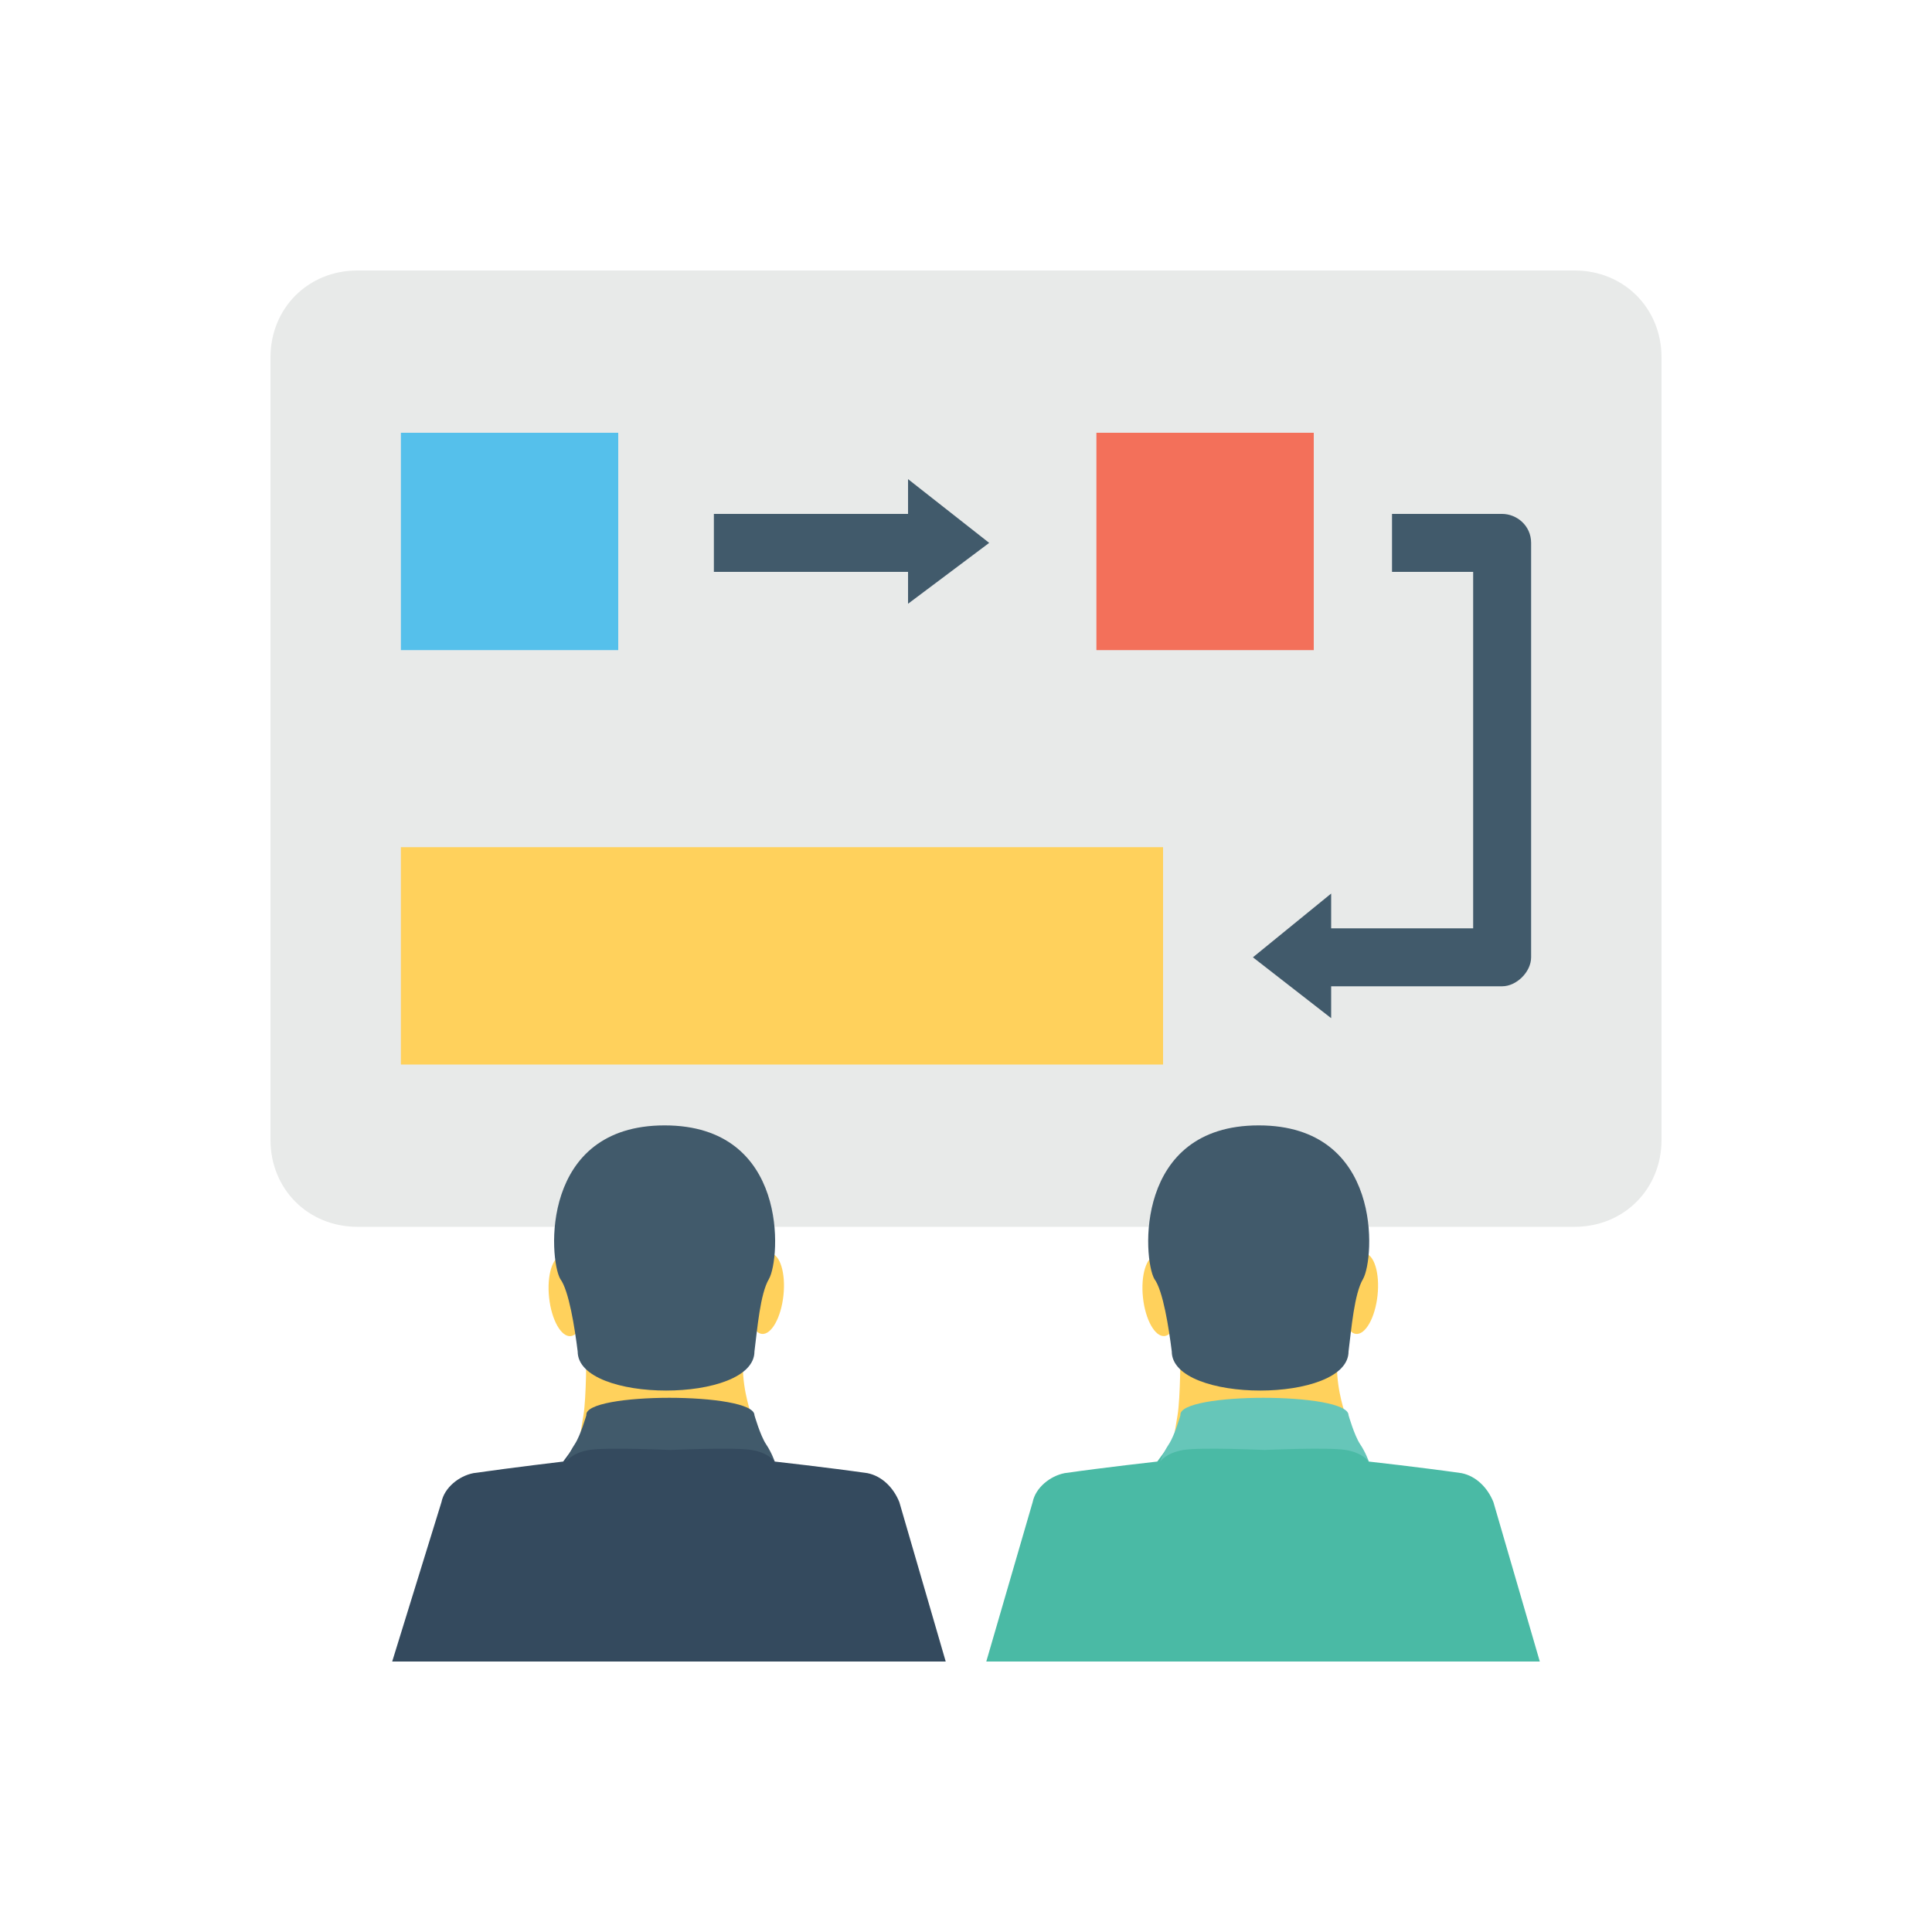
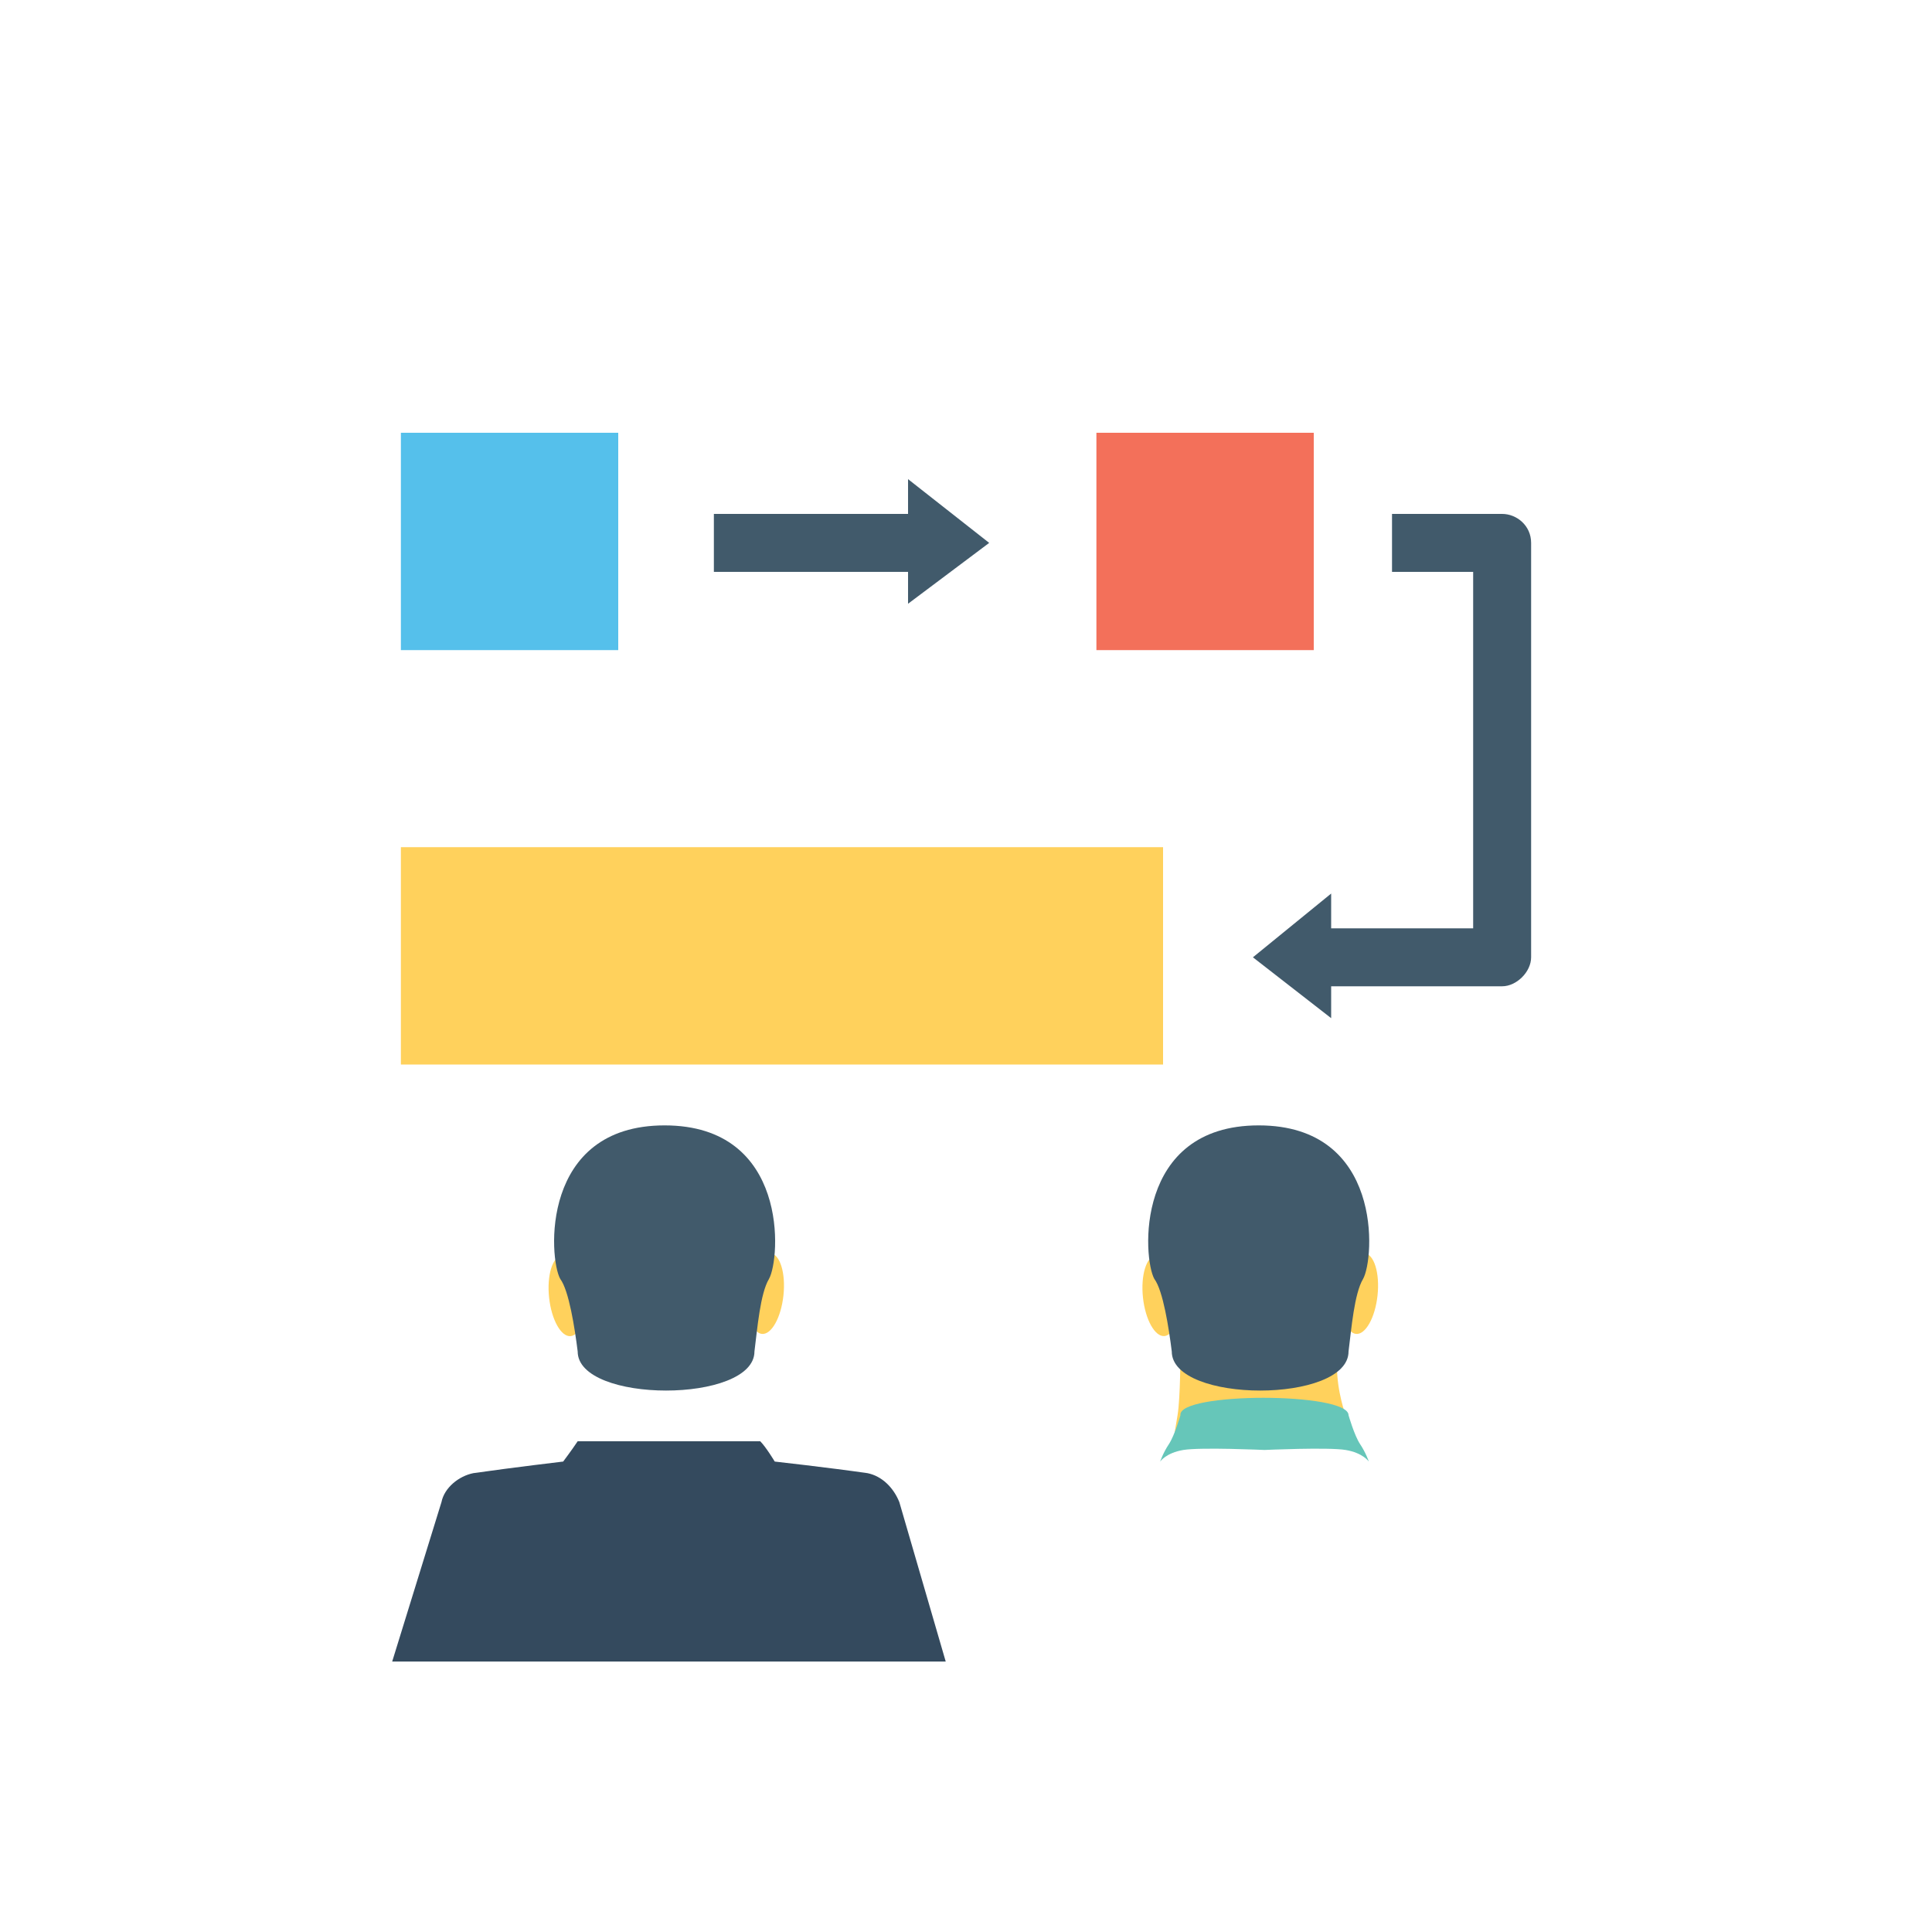
<svg xmlns="http://www.w3.org/2000/svg" width="200" height="200" viewBox="0 0 200 200" fill="none">
  <g clip-path="url(#clip0_458_2987)">
-     <path d="M172 37V118C172 123.1 168.1 127 163 127H37C31.9 127 28 123.1 28 118V37C28 31.9 31.9 28 37 28H163C168.1 28 172 31.9 172 37Z" fill="#E8EAE9" />
    <path d="M64 44.8H41.5V67.3H64V44.8Z" fill="#55C0EB" />
    <path d="M136 44.8H113.5V67.3H136V44.8Z" fill="#F3705A" />
    <path d="M94.001 62.5V59.2H73.9V53.2H94.001V49.6L102.4 56.2L94.001 62.5Z" fill="#415A6B" />
    <path d="M158.501 56.2V99.1C158.501 100.6 157.001 102.1 155.501 102.1H137.801V105.4L129.701 99.1L137.801 92.5V96.1H152.501V59.2H144.101V53.2H155.501C157.001 53.2 158.501 54.4 158.501 56.2Z" fill="#415A6B" />
    <path d="M120.4 87.7H41.5V110.2H120.4V87.7Z" fill="#FFD15C" />
-     <path d="M60.7 139.9C60.7 139.9 60.7 144.7 60.4 146.5C60.1 148.3 60.1 148.3 60.1 148.3L77.799 146.5C77.799 146.5 76.9 144.1 76.9 141.4C76.9 138.7 76.9 138.7 76.9 138.7L60.7 139.9Z" fill="#FFD15C" />
    <path d="M81.102 134.102C81.349 131.796 80.749 129.84 79.76 129.734C78.772 129.628 77.77 131.412 77.522 133.718C77.275 136.024 77.876 137.98 78.864 138.086C79.852 138.192 80.854 136.408 81.102 134.102Z" fill="#FFD15C" />
    <path d="M56.843 134.331C57.091 136.637 58.093 138.421 59.081 138.315C60.07 138.209 60.67 136.253 60.423 133.947C60.175 131.641 59.173 129.857 58.185 129.963C57.196 130.069 56.596 132.025 56.843 134.331Z" fill="#FFD15C" />
    <path d="M97.9 172L93.099 155.5C92.499 154 91.299 152.8 89.799 152.5C85.6 151.9 80.2 151.3 80.2 151.3C80.2 151.3 79.3 149.8 78.7 149.2H59.8C59.2 150.1 58.3 151.3 58.3 151.3C58.3 151.3 53.2 151.9 49 152.5C47.499 152.8 46 154 45.7 155.5L40.6 172H97.9Z" fill="#344A5E" />
-     <path d="M78.1 146.5C78.1 146.5 78.699 148.6 79.3 149.5C79.9 150.4 80.2 151.3 80.2 151.3C80.2 151.3 79.6 150.4 77.8 150.1C76 149.8 69.4 150.1 69.4 150.1C69.4 150.1 62.8 149.8 60.999 150.1C59.2 150.4 58.6 151.3 58.6 151.3C58.6 151.3 58.9 150.4 59.5 149.5C60.099 148.6 60.7 146.5 60.7 146.5C60.4 144.1 78.1 144.1 78.1 146.5Z" fill="#415A6B" />
    <path d="M59.801 139.9C59.801 145.3 78.101 145.3 78.101 139.9C78.401 137.5 78.701 133.9 79.601 132.4C80.801 130.3 81.701 116.5 68.801 116.5C55.901 116.5 56.801 130.3 58.001 132.4C58.901 133.6 59.501 137.5 59.801 139.9Z" fill="#415A6B" />
    <path d="M122.2 139.9C122.2 139.9 122.2 144.7 121.9 146.5C121.6 148.3 121.6 148.3 121.6 148.3L139.3 146.5C139.3 146.5 138.4 144.1 138.4 141.4C138.4 138.7 138.4 138.7 138.4 138.7L122.2 139.9Z" fill="#FFD15C" />
    <path d="M142.602 134.102C142.849 131.796 142.249 129.84 141.26 129.734C140.272 129.628 139.27 131.412 139.022 133.718C138.775 136.025 139.376 137.98 140.364 138.086C141.352 138.192 142.354 136.409 142.602 134.102Z" fill="#FFD15C" />
-     <path d="M118.32 134.324C118.567 136.63 119.569 138.414 120.558 138.308C121.546 138.202 122.147 136.246 121.899 133.94C121.652 131.633 120.65 129.85 119.661 129.956C118.673 130.062 118.072 132.017 118.32 134.324Z" fill="#FFD15C" />
-     <path d="M159.4 172L154.599 155.5C154 154 152.799 152.8 151.3 152.5C147.1 151.9 141.7 151.3 141.7 151.3C141.7 151.3 140.8 149.8 140.2 149.2H121.3C120.7 150.1 119.8 151.3 119.8 151.3C119.8 151.3 114.4 151.9 110.2 152.5C108.7 152.8 107.2 154 106.9 155.5L102.1 172H159.4Z" fill="#4ABAA5" />
+     <path d="M118.32 134.324C118.567 136.63 119.569 138.414 120.558 138.308C121.546 138.202 122.147 136.246 121.899 133.94C121.652 131.633 120.65 129.85 119.661 129.956C118.673 130.062 118.072 132.017 118.32 134.324" fill="#FFD15C" />
    <path d="M139.6 146.5C139.6 146.5 140.199 148.6 140.8 149.5C141.4 150.4 141.7 151.3 141.7 151.3C141.7 151.3 141.1 150.4 139.3 150.1C137.5 149.8 130.9 150.1 130.9 150.1C130.9 150.1 124.3 149.8 122.5 150.1C120.7 150.4 120.1 151.3 120.1 151.3C120.1 151.3 120.4 150.4 121 149.5C121.6 148.6 122.2 146.5 122.2 146.5C121.9 144.1 139.6 144.1 139.6 146.5Z" fill="#66C6B9" />
    <path d="M121.301 139.9C121.301 145.3 139.601 145.3 139.601 139.9C139.901 137.5 140.201 133.9 141.101 132.4C142.301 130.3 143.201 116.5 130.301 116.5C117.401 116.5 118.301 130.3 119.501 132.4C120.401 133.6 121.001 137.5 121.301 139.9Z" fill="#415A6B" />
  </g>
  <defs>
    <clipPath id="clip0_458_2987">
      <rect width="144" height="144" fill="white" transform="translate(28 28)" />
    </clipPath>
  </defs>
</svg>